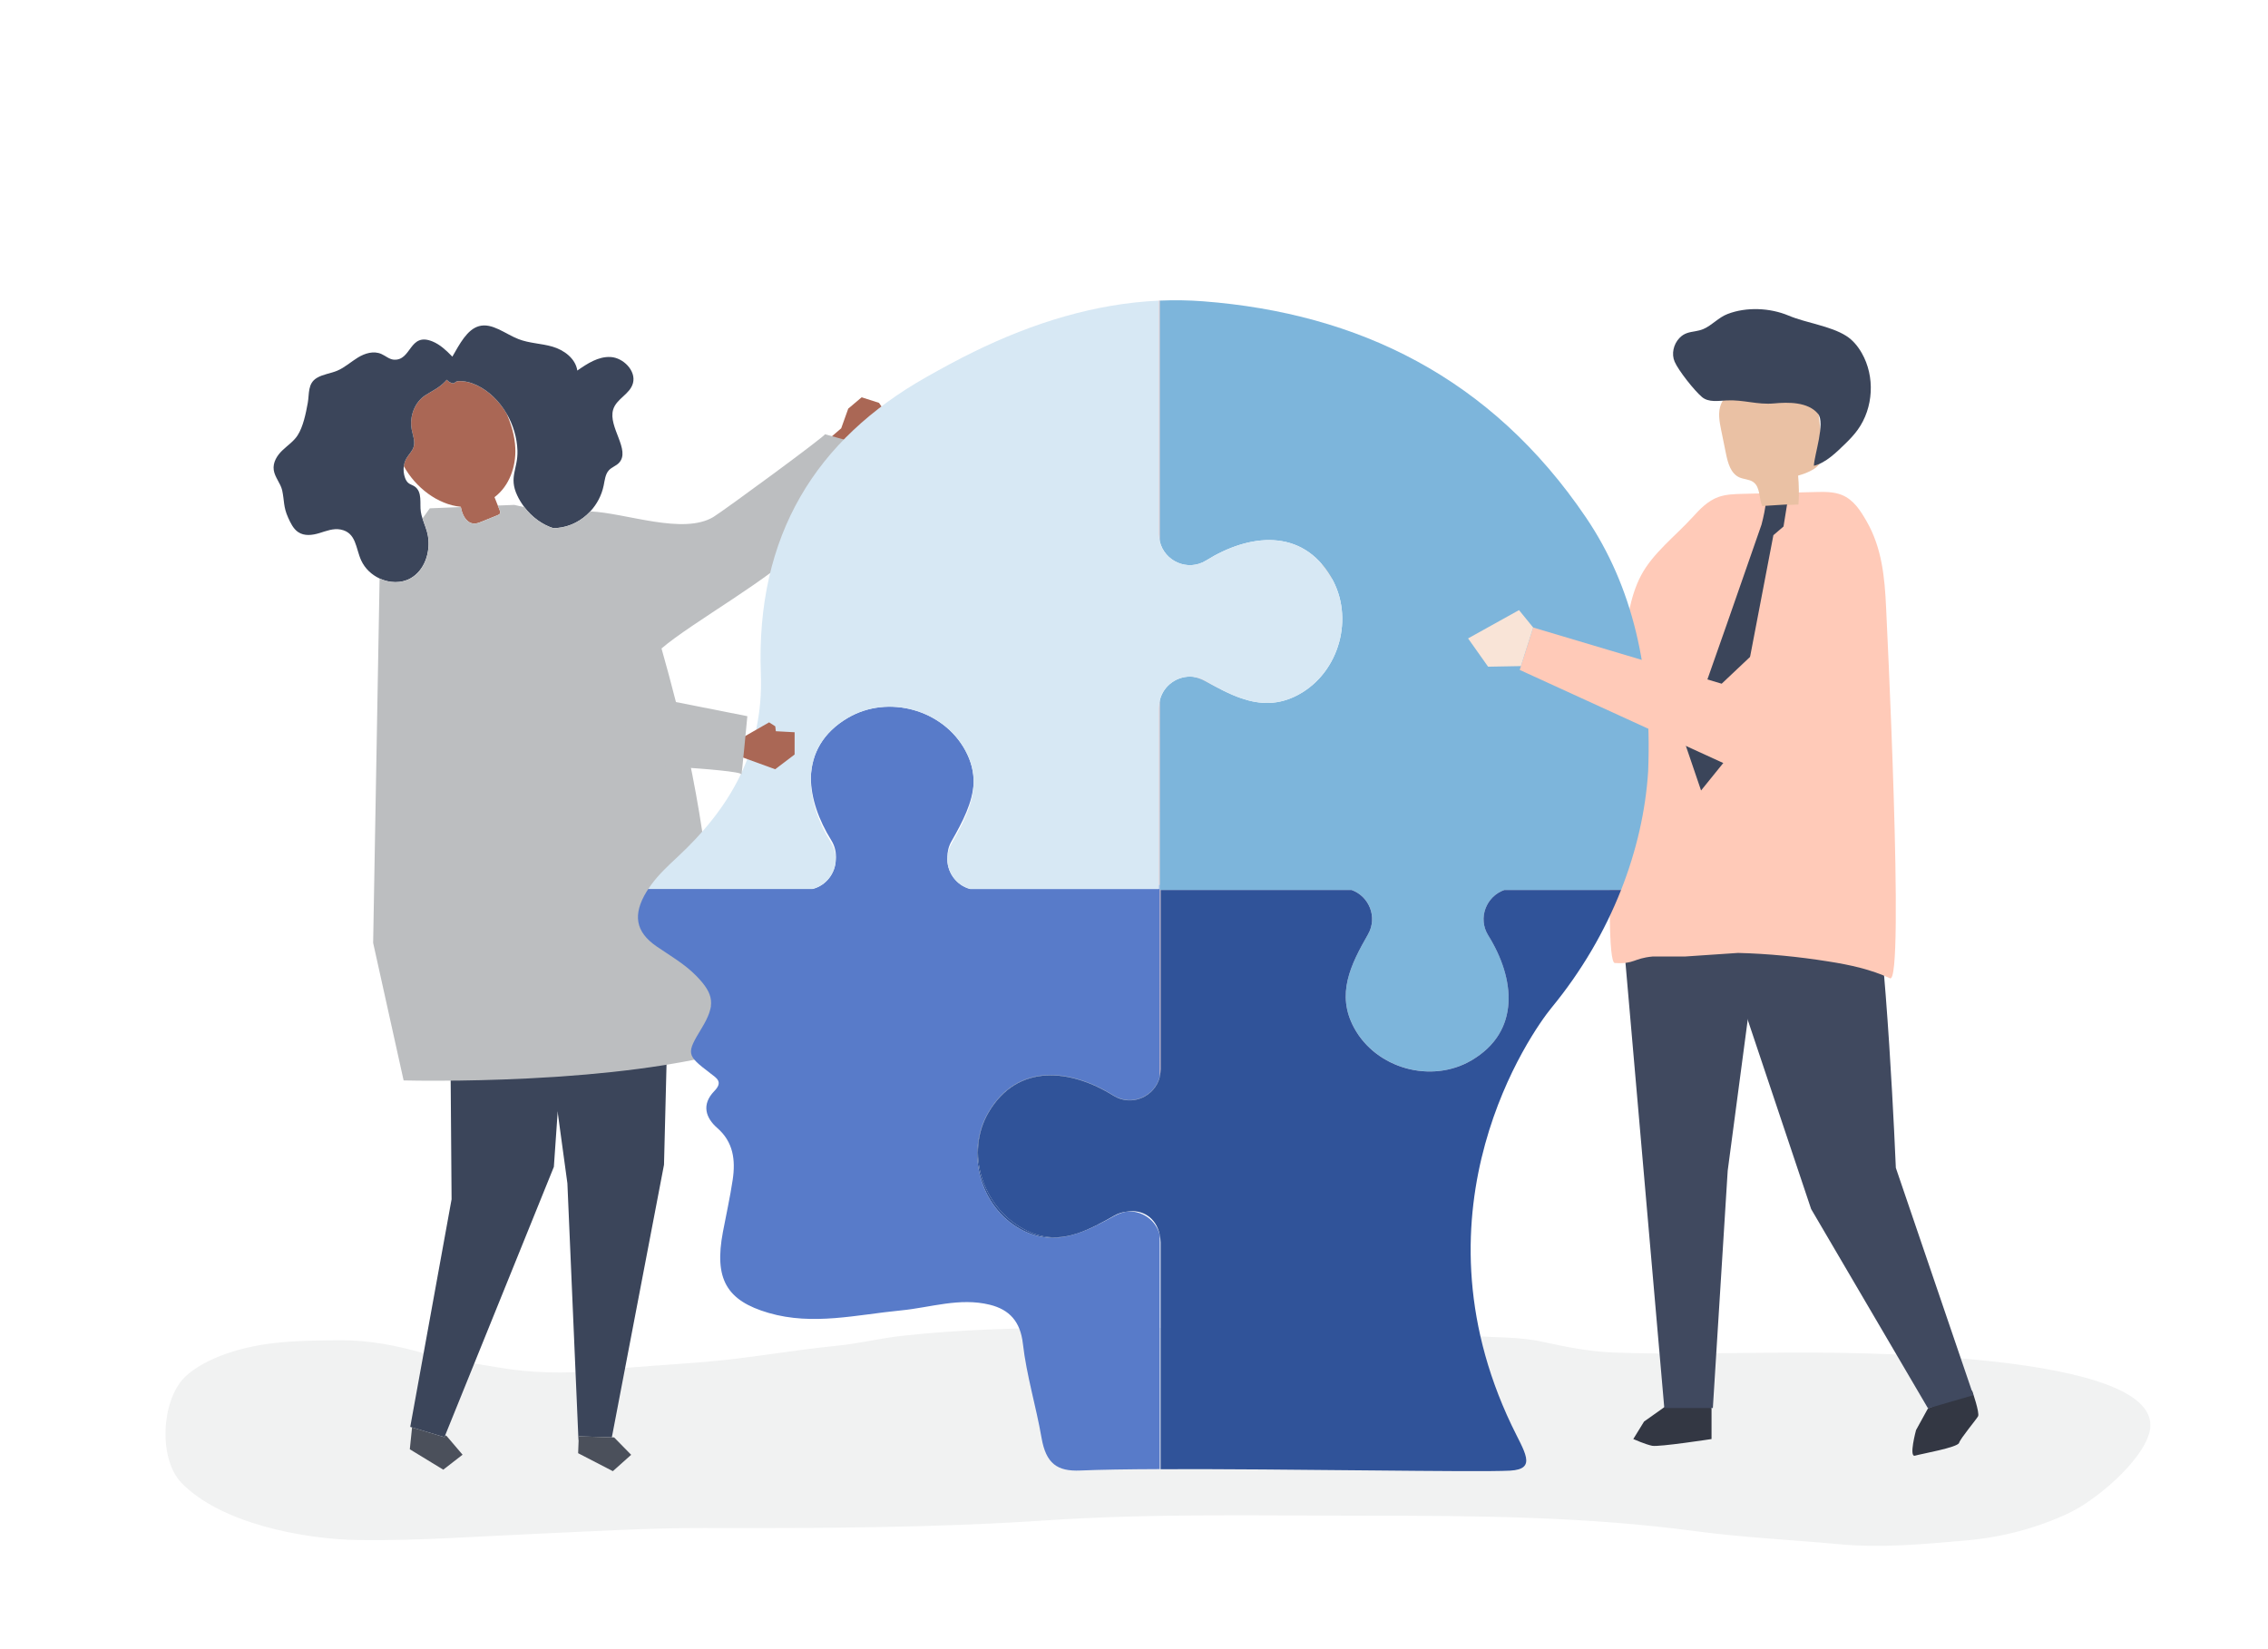
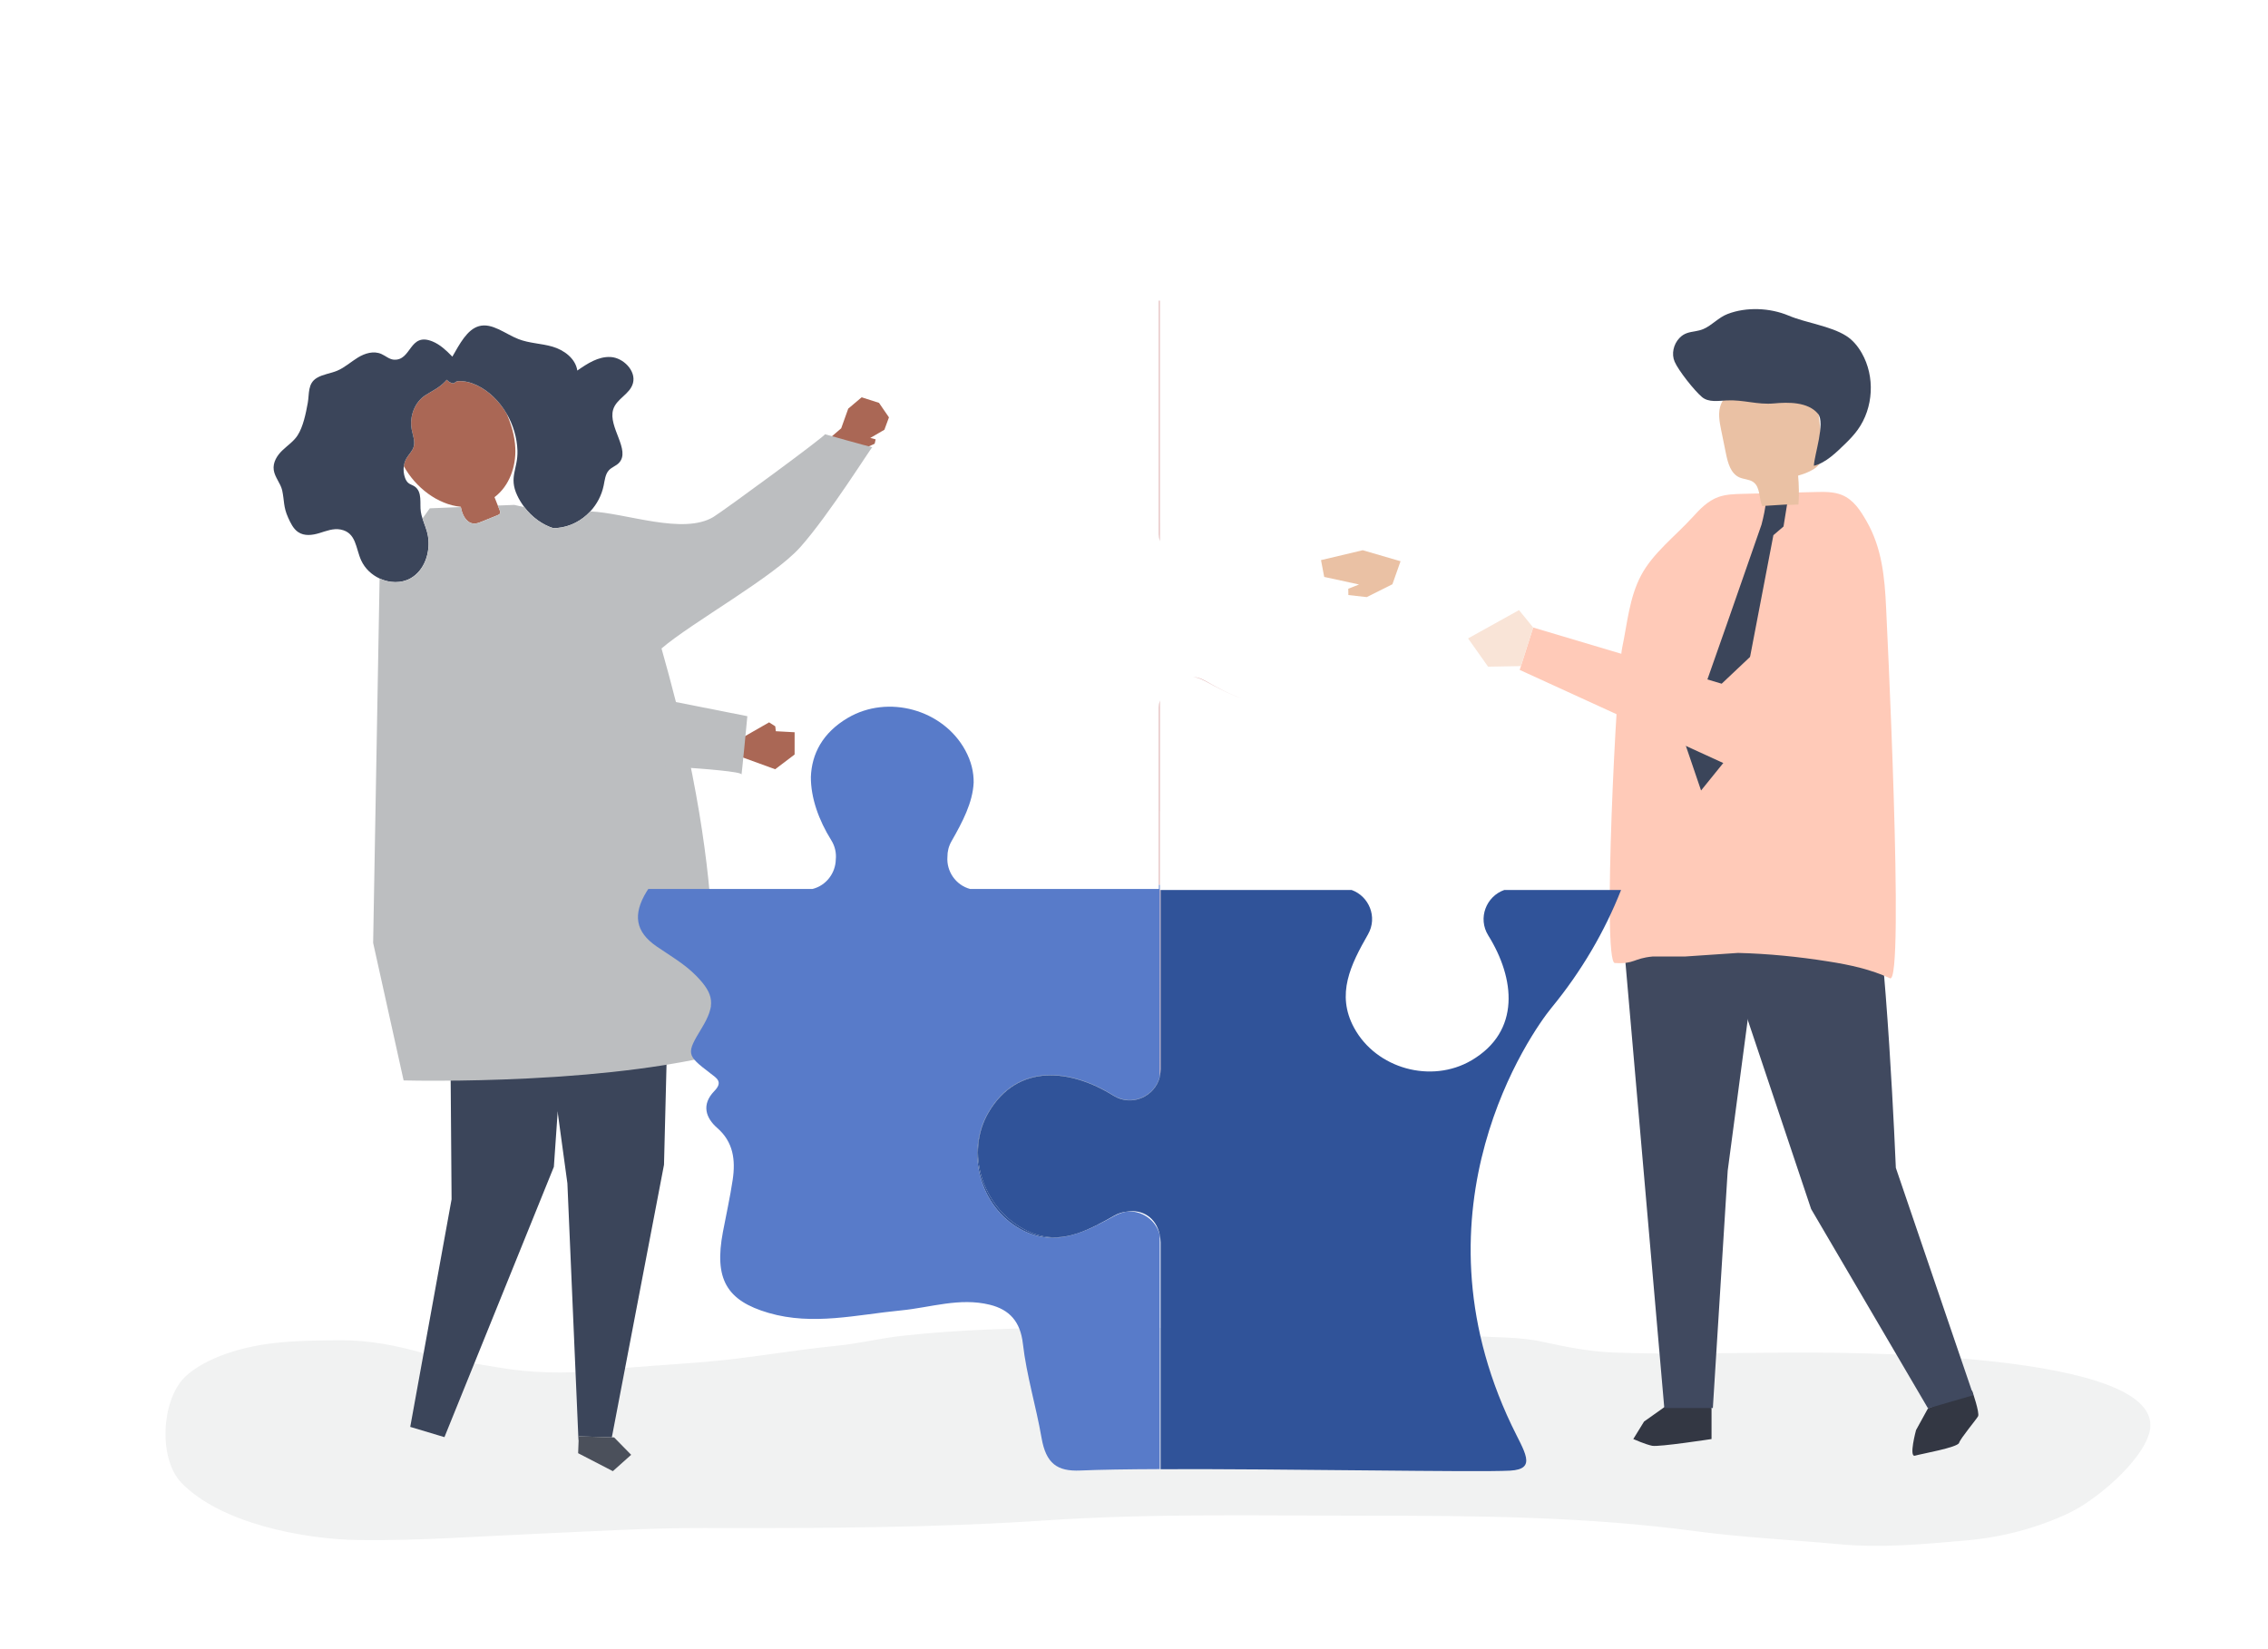
<svg xmlns="http://www.w3.org/2000/svg" x="0px" y="0px" width="1100px" height="800px" viewBox="0 0 1100 800" xml:space="preserve">
  <g id="Background">
-     <rect fill="#FFFFFF" width="1100" height="800" />
-   </g>
+     </g>
  <g id="Shadow">
    <g>
      <path fill="#F1F2F2" d="M521.96,644.12c-28.19,0.08-56.39,0.76-84.53,3.89c-10.61,1.18-21,3.78-31.64,4.82   c-21.24,2.09-42.11,5.99-63.43,7.79c-17.17,1.45-34.41,2.3-51.53,4.14c-16.05,1.72-33.82,1.33-49.74-1.52   c-11.79-2.11-23.63-3.3-35.23-6.68c-12.97-3.79-27.05-6.5-40.57-6.4c-19.27,0.14-38.03,0.16-56.47,6.85   c-6.47,2.35-14.4,6.21-19.31,11.14c-11.25,11.28-12.77,39.43-1.54,51.13c18.92,19.69,59.3,27.42,85.83,27.79   c29.06,0.4,57.3-1.76,86.4-3.03c27.05-1.18,54.02-2.86,81.11-2.8c55.33,0.12,110.66,0,165.89-3.7   c51.89-3.47,103.91-2.28,155.91-2.28c53.33,0,106.29,0.42,159.23,7.51c23.07,3.09,46.57,4.17,69.75,6.33   c20.76,1.94,40.71-0.04,61.39-1.83c17.36-1.5,34.62-5.96,50.39-13.5c12.49-5.97,34.75-24.51,38.58-38.75   c10.74-39.93-151.3-38.97-176.18-38.88c-27.83,0.1-55.88,1.02-83.69-0.04c-11.7-0.45-23.22-2.73-34.64-5.24   c-11.37-2.5-22.83-1.86-34.36-2.91c-48.09-4.37-96.29-3.73-144.54-3.73C553.38,644.21,537.67,644.07,521.96,644.12z" />
    </g>
  </g>
  <g id="Object">
    <g>
      <g>
        <g id="XMLID_15_">
          <path fill="#AA6755" d="M411.4,198.23l6.5-5.5l8.42,2.69l4.83,7.04l-2.21,6.01l-6.84,3.97l2.6,0.69l-0.48,2.12l-10.74,4.89     c-2.58-2.69-11.29-4.76-12.68-6.2l7.19-6.17L411.4,198.23z" />
        </g>
        <g id="XMLID_14_">
-           <polygon fill="#4B505B" points="199.85,692.44 199.6,694.89 198.76,703.03 214.99,712.93 224.35,705.67 216.66,696.64      215.94,696.21 215.56,697.15     " />
-         </g>
+           </g>
        <path fill="#3B455A" d="M280.4,510.98c-18.39,1.21-48.45,7.73-61.86,7.91l0.48,62.87l-20.05,110.42l0.88,0.26l15.71,4.71    l0.38-0.94l52.69-130.18l1.84-26.54L280.4,510.98z" />
        <g id="XMLID_13_">
          <path fill="#3B455A" d="M271.42,525.87l-0.94,13.62l4.71,34.51l5.37,124.56l0.09,0l0.07-1.8l16.03,0.49l25.3-132.24l1.36-54.03     c-17.38,2.77-35.61,4.61-52.82,5.8L271.42,525.87z" />
        </g>
        <polygon fill="#4B505B" points="297.85,697.28 296.75,697.25 280.71,696.76 280.64,698.56 280.4,704.94 297.24,713.65     306.12,705.72    " />
        <g>
          <path fill="#AA6755" d="M241.45,245.23c-0.54-1.35-1.07-2.71-1.61-4.06c0.04-0.03,0.08-0.06,0.12-0.09     c7.11-5.39,10.35-14.77,9.97-23.65c-0.25-5.79-1.87-11.39-4.19-16.72c-1.78-3.05-3.95-5.85-6.48-8.25     c-4.57-4.33-10.77-7.78-16.81-7.57c-2.46,0.09-1.43,2-4.41,0.49c-0.4-0.2-0.87-0.62-1.35-1.15c-0.43,0.48-0.74,0.81-0.82,0.9     c-2.86,2.97-6.01,4.39-9.43,6.54c-5.2,3.27-8,10.21-6.75,16.76c0.52,2.71,1.66,5.5,1,8.1c-0.57,2.27-2.38,3.83-3.54,5.8     c-0.67,1.15-1.1,2.46-1.29,3.82c5.69,10.34,16.49,18.65,27.6,19.67c0.01,0.04,0.02,0.08,0.03,0.12c0.15,0.66,0.3,1.31,0.48,1.95     c0.81,2.85,2.75,5.86,5.72,6.07c1.36,0.1,2.67-0.42,3.93-0.93c2.54-1.03,5.09-2.06,7.63-3.09c0.52-0.21,1.1-0.47,1.29-1     c0.17-0.46-0.01-0.97-0.19-1.42C242.06,246.77,241.75,246,241.45,245.23z" />
        </g>
        <g>
          <path fill="#3B455A" d="M296.23,173.19c-6.02-0.36-11.33,3.16-16.23,6.56c-0.87-5.92-6.56-10-12.03-11.59     c-5.46-1.6-11.21-1.59-16.55-3.68c-6.42-2.51-12.76-8.06-19.14-6.26c-5.74,1.63-9.32,8.61-12.89,14.8     c-0.09-0.1-0.19-0.2-0.28-0.3c-2.75-2.85-5.74-5.59-9.28-7.06c-11.45-4.73-10.13,9.56-18.93,8.8c-2.12-0.18-3.92-1.86-5.92-2.74     c-3.78-1.67-7.99-0.35-11.38,1.71c-3.38,2.06-6.37,4.84-10.01,6.38c-3.23,1.37-6.89,1.7-9.91,3.51     c-4.53,2.72-3.6,7.63-4.41,12.12c-0.89,4.96-2.25,11.64-4.94,15.76c-1.93,2.97-4.92,4.9-7.43,7.33c-2.51,2.42-4.67,5.8-4.13,9.5     c0.51,3.51,3.29,6.36,4.09,9.83c1.1,5.19,0.53,7.99,2.84,13.13c1.19,2.65,2.51,5.46,4.83,7.07c3.07,2.13,6.97,1.57,10.34,0.55     c3.36-1.02,6.79-2.43,10.33-1.74c7.67,1.5,7.25,9.08,10,15.02c1.83,3.96,5.11,6.97,8.88,8.72c4.84,2.26,10.5,2.45,14.99-0.05     c6.76-3.77,9.83-12.55,8.47-20.64c-0.5-2.94-1.75-5.64-2.64-8.45c-0.34-1.06-0.63-2.13-0.8-3.25c-0.62-3.92,0.91-9.65-3.07-12.3     c-0.97-0.65-2.14-0.9-3.03-1.67c-0.72-0.62-1.2-1.51-1.54-2.42c-0.68-1.83-0.87-3.82-0.6-5.7c0.19-1.36,0.62-2.67,1.29-3.82     c1.15-1.97,2.97-3.53,3.54-5.8c0.65-2.6-0.49-5.39-1-8.1c-1.25-6.55,1.55-13.5,6.75-16.76c3.43-2.15,6.58-3.57,9.43-6.54     c0.08-0.09,0.38-0.42,0.82-0.9c0.47,0.52,0.95,0.94,1.35,1.15c2.97,1.51,1.95-0.4,4.41-0.49c6.05-0.21,12.24,3.23,16.81,7.57     c2.53,2.4,4.7,5.2,6.48,8.25c3.16,5.43,5.03,11.67,5.23,17.9c0.28,8.89-4.33,12.81-0.1,21.77c0.94,1.99,2.1,3.88,3.43,5.62     c3.63,4.78,8.57,8.49,14.03,10.22c0.62,0,1.24-0.03,1.85-0.08c3.08-0.25,6.06-1.12,8.8-2.51c2.73-1.38,5.22-3.27,7.34-5.56     c3.17-3.43,5.48-7.73,6.46-12.52c0.54-2.61,0.79-5.5,2.51-7.38c1.38-1.52,3.48-2.11,4.9-3.59c5.87-6.17-5.34-17.37-2.81-25.85     c1.59-5.36,8.19-7.45,9.62-12.87C308.59,179.82,302.24,173.55,296.23,173.19z" />
        </g>
        <g>
          <g>
            <path fill="#BCBEC0" d="M422.51,216.79c-1.97-0.36-22.41-6.15-22.41-6.16c1.2,0.19-49.3,37.26-54.08,40.14      c-14.68,8.86-42.45-1.95-59.69-2.69c-2.11,2.28-4.6,4.17-7.34,5.56c-2.74,1.39-5.72,2.26-8.8,2.51      c-0.61,0.05-1.23,0.08-1.85,0.08c-5.46-1.73-10.4-5.44-14.03-10.22c-2.11-0.49-3.79-0.85-4.92-1.09l-7.93,0.32      c0.3,0.77,0.61,1.54,0.91,2.31c0.18,0.46,0.36,0.96,0.19,1.42c-0.2,0.52-0.77,0.79-1.29,1c-2.54,1.03-5.09,2.06-7.63,3.09      c-1.26,0.51-2.58,1.03-3.93,0.93c-2.97-0.21-4.91-3.22-5.72-6.07c-0.18-0.64-0.34-1.3-0.48-1.95l-15.06,0.61l-3.52,4.93      c0.89,2.81,2.14,5.51,2.64,8.45c1.37,8.09-1.7,16.87-8.47,20.64c-4.49,2.5-10.15,2.31-14.99,0.05l-3.13,176.74l14.78,66.72      c0,0,10.63,0.29,27.06,0.07c12.68-0.17,28.82-0.64,46.21-1.78c1-0.07,2.01-0.13,3.01-0.2c16.28-1.13,33.52-2.87,49.96-5.49      c6.34-1.01,12.56-2.15,18.56-3.45c0,0,15.43-41.93-6.74-147.13c-3.48-16.53-8.3-35.1-12.98-51.56      c14.78-12.68,54.38-34.6,67.31-49.15c14.17-15.94,34.5-48.58,34.94-48.5C423.08,216.9,422.87,216.86,422.51,216.79z" />
          </g>
        </g>
      </g>
      <g>
        <polygon fill="#FFFFFF" points="850.35,239.58 816.73,245.5 757.1,291.69 677.49,270.9 668.27,290.03 742.28,325.65     774.53,333.79 816.43,320.11    " />
        <polygon fill="#EAC1A4" points="675.33,283.42 662.87,289.65 653.97,288.65 653.92,285.61 659.14,283.53 642.25,279.86     640.7,271.71 660.94,266.91 679.28,272.25    " />
        <g>
          <path fill="#333743" d="M813.09,678.45l-15.7,11.12l-5.23,8.5c0,0,5.89,2.62,9.16,3.27c3.27,0.65,28.79-3.27,28.79-3.27v-15.05     L813.09,678.45z" />
          <path fill="#333743" d="M935.09,683.19l-5.79,10.54c0,0-3.63,13.32-0.48,12.4c3.14-0.91,20.65-3.96,21.36-6.21     c0.71-2.25,8.31-11.27,9.2-12.89c0.89-1.62-2.89-12.47-2.89-12.47L935.09,683.19z" />
          <path fill="#40495F" d="M827.71,435.14l50.7,151.35l56.69,96.7l21.99-6.39L919.5,566.51c0,0-4.54-110.8-11.96-143.38     L827.71,435.14z" />
          <polygon fill="#40495F" points="787.58,457.98 807.2,683.03 830.75,683.03 837.95,567.89 851.47,465.95 800.01,405.64     " />
          <path fill="#FFCAB8" d="M786.82,313.97c2.44-11.6,3.4-24.08,9.14-34.9c5.75-10.82,16.6-19.01,24.97-28.2     c3.55-3.9,7.34-7.95,12.61-9.81c3.62-1.27,7.6-1.39,11.5-1.49c11.81-0.3,23.63-0.6,35.44-0.89c4.31-0.11,8.79-0.19,12.71,1.37     c5.88,2.33,9.21,7.75,12.12,12.81c7.43,12.91,8.79,27.24,9.46,41.83c-0.02,0.14,9.22,183.31,1.89,179.87     c-9.13-4.28-19.57-6.56-29.8-8.15c-14.44-2.31-29.18-3.78-43.89-4.15l-25.9,1.75h-15.63c-9.38,0.91-8.61,3.73-18.25,3.14     C777.03,466.78,784.03,327.27,786.82,313.97z" />
          <g>
            <path fill="#EAC1A4" d="M854.68,245.5c5.86-0.25,11.73-0.51,17.59-0.76c0.32-4.67,0.26-9.36-0.17-14.02      c4.95-1.44,10.71-3.69,11.84-8.73c0.36-1.59,0.17-3.24-0.02-4.85c-0.78-6.67-1.55-13.35-2.33-20.02      c-0.27-2.31-0.56-4.68-1.69-6.71c-1.99-3.56-6.14-5.3-10.11-6.22c-10.14-2.34-21.42-0.75-29.72,5.52      c-2.21,1.67-4.24,3.71-5.32,6.26c-1.66,3.93-0.83,8.42,0.02,12.61c0.79,3.86,1.58,7.72,2.36,11.58      c0.91,4.44,2.29,9.51,6.42,11.39c2.19,1,4.85,0.89,6.81,2.29C853.81,236.3,853.03,241.59,854.68,245.5z" />
            <path fill="#3B455A" d="M822.2,160.69c1.3-0.23,2.63-0.51,3.98-1.09c4.25-1.85,7.22-5.56,11.73-7.29      c9.12-3.51,20.57-3,29.53,0.77c8.58,3.61,20.28,4.99,27.96,9.84c3.21,2.02,5.68,5.05,7.57,8.34      c6.52,11.4,5.71,26.58-1.97,37.23c-1.72,2.39-3.75,4.55-5.86,6.6c-4.38,4.25-9.62,9.5-15.39,10.85      c0.15-5.09,5.66-20.85,1.99-25.23c-4.87-5.81-14.42-5.66-21.26-5.02c-8.16,0.76-14.87-1.86-23-1.45      c-4.14,0.21-8.83,1.04-12-1.63c-3.67-3.08-11.44-12.88-13.28-17.18c-1.61-3.76-0.54-8.4,2.27-11.38      C816.86,161.47,819.47,161.17,822.2,160.69z" />
          </g>
        </g>
        <g>
          <path fill="#3B455A" d="M839.91,365.05l-14.88,18.41l-7.5-22.03c0-1.82,0.34-3.61,1.04-5.29     c3.11-7.51,35.77-101.62,35.77-101.62s1.32-4.87,1.93-9.16l10.47-0.65l-1.72,10.69l-4.91,4.21L839.91,365.05z" />
        </g>
      </g>
      <path fill="#D9A3A3" d="M562.5,467.21l-0.01,54.84c0.26-1.1,0.42-2.24,0.42-3.45v-86.88h-0.41L562.5,467.21z" />
      <path fill="#D9A3A3" d="M562.52,393.46l-0.01-53.73c-0.26,1.11-0.43,2.27-0.43,3.49v85.99h0.41v-35.76H562.52z" />
      <path fill="#D9A3A3" d="M602.19,338.77c-5.95-2.03-11.79-5.21-17.67-8.56c-1.91-1.09-3.91-1.7-5.89-1.91   c1.91,0.34,3.86,1.01,5.81,2.06C590.53,333.67,596.33,336.82,602.19,338.77z" />
      <path fill="#D9A3A3" d="M562.51,262.6l-0.01-54.84l0-61.92c-0.14,0.01-0.28,0-0.41,0.01v113.31   C562.09,260.36,562.25,261.5,562.51,262.6z" />
      <path fill="#587BC9" d="M546.38,587.75c-1.91,0.34-3.86,1.01-5.82,2.06c-6.09,3.3-11.89,6.46-17.75,8.41   c-8.83,3.01-17.89,3.47-27.64-1.83c-19.86-10.79-27.21-37.51-15.75-56.97c14.12-24,39.8-21.04,60.57-8.09   c8.96,5.59,20.27,0.36,22.51-9.27l0.01-54.84l0-35.49h0v-2.51h-0.41v2.02h-91.56c-7.03-1.87-11.59-8.63-11.03-15.66   c-0.02-2.51,0.59-5.08,1.98-7.51c5.35-9.38,10.26-18.67,10.74-28.43c0.05-5.05-1.11-10.23-4.04-15.63   c-10.78-19.86-37.49-27.23-56.96-15.79c-12.34,7.25-17.55,17.56-17.95,28.68c-0.05,10.17,3.82,20.95,9.87,30.66   c1.88,3.01,2.53,6.29,2.21,9.4c-0.14,6.55-4.63,12.62-11.32,14.27h-55.21h-24.4c-0.26,0.4-0.54,0.79-0.79,1.21   c-6.87,11.23-5.46,19.58,4.8,26.65c6.57,4.53,13.5,8.42,19.25,14.29c8.78,8.96,9.35,14.25,2.65,25.34   c-7.55,12.48-7.51,12.99,4.09,21.86c3.11,2.38,6.41,4.17,2.03,8.67c-6.43,6.63-4.13,13.09,1.41,17.92   c7.77,6.78,8.94,15.47,7.48,25.19c-1.27,8.48-3.15,16.86-4.74,25.28c-4.28,22.74,1.68,33.29,22.22,39.26   c21.44,6.24,42.78,0.83,64.16-1.23c14.33-1.38,28.44-6.37,43.11-2.74c9.52,2.36,14.78,8.18,16,18.84   c1.78,15.55,6.41,30.41,9.05,45.7c2.16,12.48,7.59,16.37,18.83,15.87c9.42-0.42,22.88-0.62,38.51-0.68l0.01-113.49   C560.75,591.8,553.68,586.99,546.38,587.75z" />
-       <path fill="#7DB5DB" d="M562.51,262.6c2.23,9.63,13.54,14.86,22.51,9.27c20.77-12.95,46.45-15.91,60.57,8.09   c11.45,19.46,4.1,46.18-15.76,56.97c-9.75,5.3-18.81,4.84-27.64,1.83c-5.86-1.95-11.67-5.1-17.75-8.41   c-1.95-1.06-3.91-1.73-5.81-2.06c-7.3-0.76-14.37,4.05-16.11,11.43l0.01,53.73h-0.02v35.76h0v1.29l0,1.22h0.41h92.68   c8.35,3.01,12.7,13.12,7.9,21.52c-8.34,14.6-15.62,28.98-6.75,45.31c10.78,19.86,37.49,27.23,56.96,15.79   c24.01-14.11,21.07-39.79,8.13-60.57c-5.28-8.48-0.89-19.04,7.74-22.06h56.66c7.53-19.1,11.93-38.63,13.13-57.59   c1.93-49.14-7.62-89.77-30.09-122.99c-46.12-68.16-110.69-99.2-185.74-104.97c-7.05-0.54-14.06-0.64-21.03-0.34l0,61.92   L562.51,262.6z" />
      <polygon fill="#7DB5DB" points="562.5,429.22 562.5,429.22 562.5,431.72 562.5,431.72 562.5,430.51   " />
      <path fill="#305399" d="M732.38,713.4c13.42-0.73,6.91-9.1,0.72-22.1c-50.19-105.5,9.59-190.53,19.38-202.43   c14.67-17.83,25.91-37.26,33.75-57.14h-56.66c-8.63,3.02-13.02,13.58-7.74,22.06c12.94,20.77,15.88,46.46-8.13,60.57   c-19.47,11.44-46.18,4.08-56.96-15.79c-8.86-16.33-1.59-30.71,6.75-45.31c4.8-8.41,0.45-18.51-7.9-21.52h-92.68v86.88   c0,1.21-0.17,2.35-0.42,3.45v0.37c-2.35,9.49-13.56,14.6-22.45,9.06c-20.77-12.94-46.45-15.89-60.57,8.12   c-11.44,19.47-2.98,45.73,16.88,56.51c9.6,5.21,18.09,4.89,26.45,2.11c5.95-2.03,11.79-5.21,17.67-8.56   c1.91-1.09,3.91-1.7,5.89-1.91c7.63-1.35,14.39,2.88,16.11,11.17v0.26c0.26,1.11,0.43,2.28,0.43,3.5v110   C623.39,712.45,715.89,714.29,732.38,713.4z" />
      <path fill="#305399" d="M539.99,531.32c-20.77-12.95-46.45-15.91-60.57,8.09c-11.45,19.46-4.1,46.18,15.75,56.97   c9.75,5.3,18.81,4.84,27.64,1.83c-8.37,2.78-16.85,3.11-26.45-2.11c-19.86-10.78-28.33-37.05-16.88-56.51   c14.11-24.01,39.79-21.06,60.57-8.12c8.9,5.54,20.11,0.44,22.45-9.06v-0.37C560.26,531.69,548.95,536.91,539.99,531.32z" />
-       <path fill="#D7E8F4" d="M645.59,279.96c-14.13-24-39.8-21.04-60.57-8.09c-8.96,5.59-20.28,0.36-22.51-9.27   c-0.26-1.1-0.42-2.24-0.42-3.45V145.84c-30.94,1.4-61.05,10.72-89.93,24.88c-7.77,3.81-15.41,7.97-22.98,12.26   c-53.12,30.08-82.67,76.27-80.16,143.94c1.41,37.98-15.5,65.62-40.48,88.85c-4.52,4.2-9.01,8.38-12.7,13.42   c-0.49,0.67-0.96,1.35-1.42,2.05h24.4h55.21c6.7-1.66,11.19-7.72,11.32-14.27c0.06-2.74-0.63-5.56-2.26-8.18   c-6.29-10.1-10.21-21.36-9.82-31.88c0.4-11.13,5.61-21.43,17.95-28.68c19.47-11.44,46.18-4.07,56.96,15.79   c2.93,5.4,4.09,10.58,4.04,15.63c-0.11,10.23-5.21,19.91-10.79,29.68c-1.16,2.03-1.76,4.16-1.93,6.26   c-0.56,7.03,4,13.8,11.03,15.66h91.56v-2.02v-85.99c0-1.22,0.17-2.38,0.43-3.49c1.74-7.38,8.81-12.19,16.11-11.43   c1.98,0.21,3.98,0.82,5.89,1.91c5.88,3.36,11.72,6.54,17.67,8.56c8.83,3.01,17.89,3.47,27.64-1.83   C649.69,326.14,657.04,299.43,645.59,279.96z" />
      <g>
        <polygon fill="#FFCAB8" points="896.66,273.47 835.03,331.66 743.61,304.41 737.07,324.97 837.55,370.94 863.99,370.94     912.19,322.2    " />
        <polygon fill="#F9E4D7" points="737.66,323.12 721.74,323.41 712.03,309.69 736.73,295.96 743.61,304.41    " />
      </g>
      <g>
        <polygon fill="#AA6755" points="359.89,357.93 359.59,367.2 375.96,373.16 385.39,366.01 385.4,355.21 376.29,354.71     376.01,352.33 373.02,350.41    " />
        <path fill="#BCBEC0" d="M311.96,337.43l50.51,9.99c0,0-2.91,30.81-2.88,28.25c0.03-2.56-66.33-5.57-66.33-5.57L311.96,337.43z" />
      </g>
    </g>
  </g>
</svg>